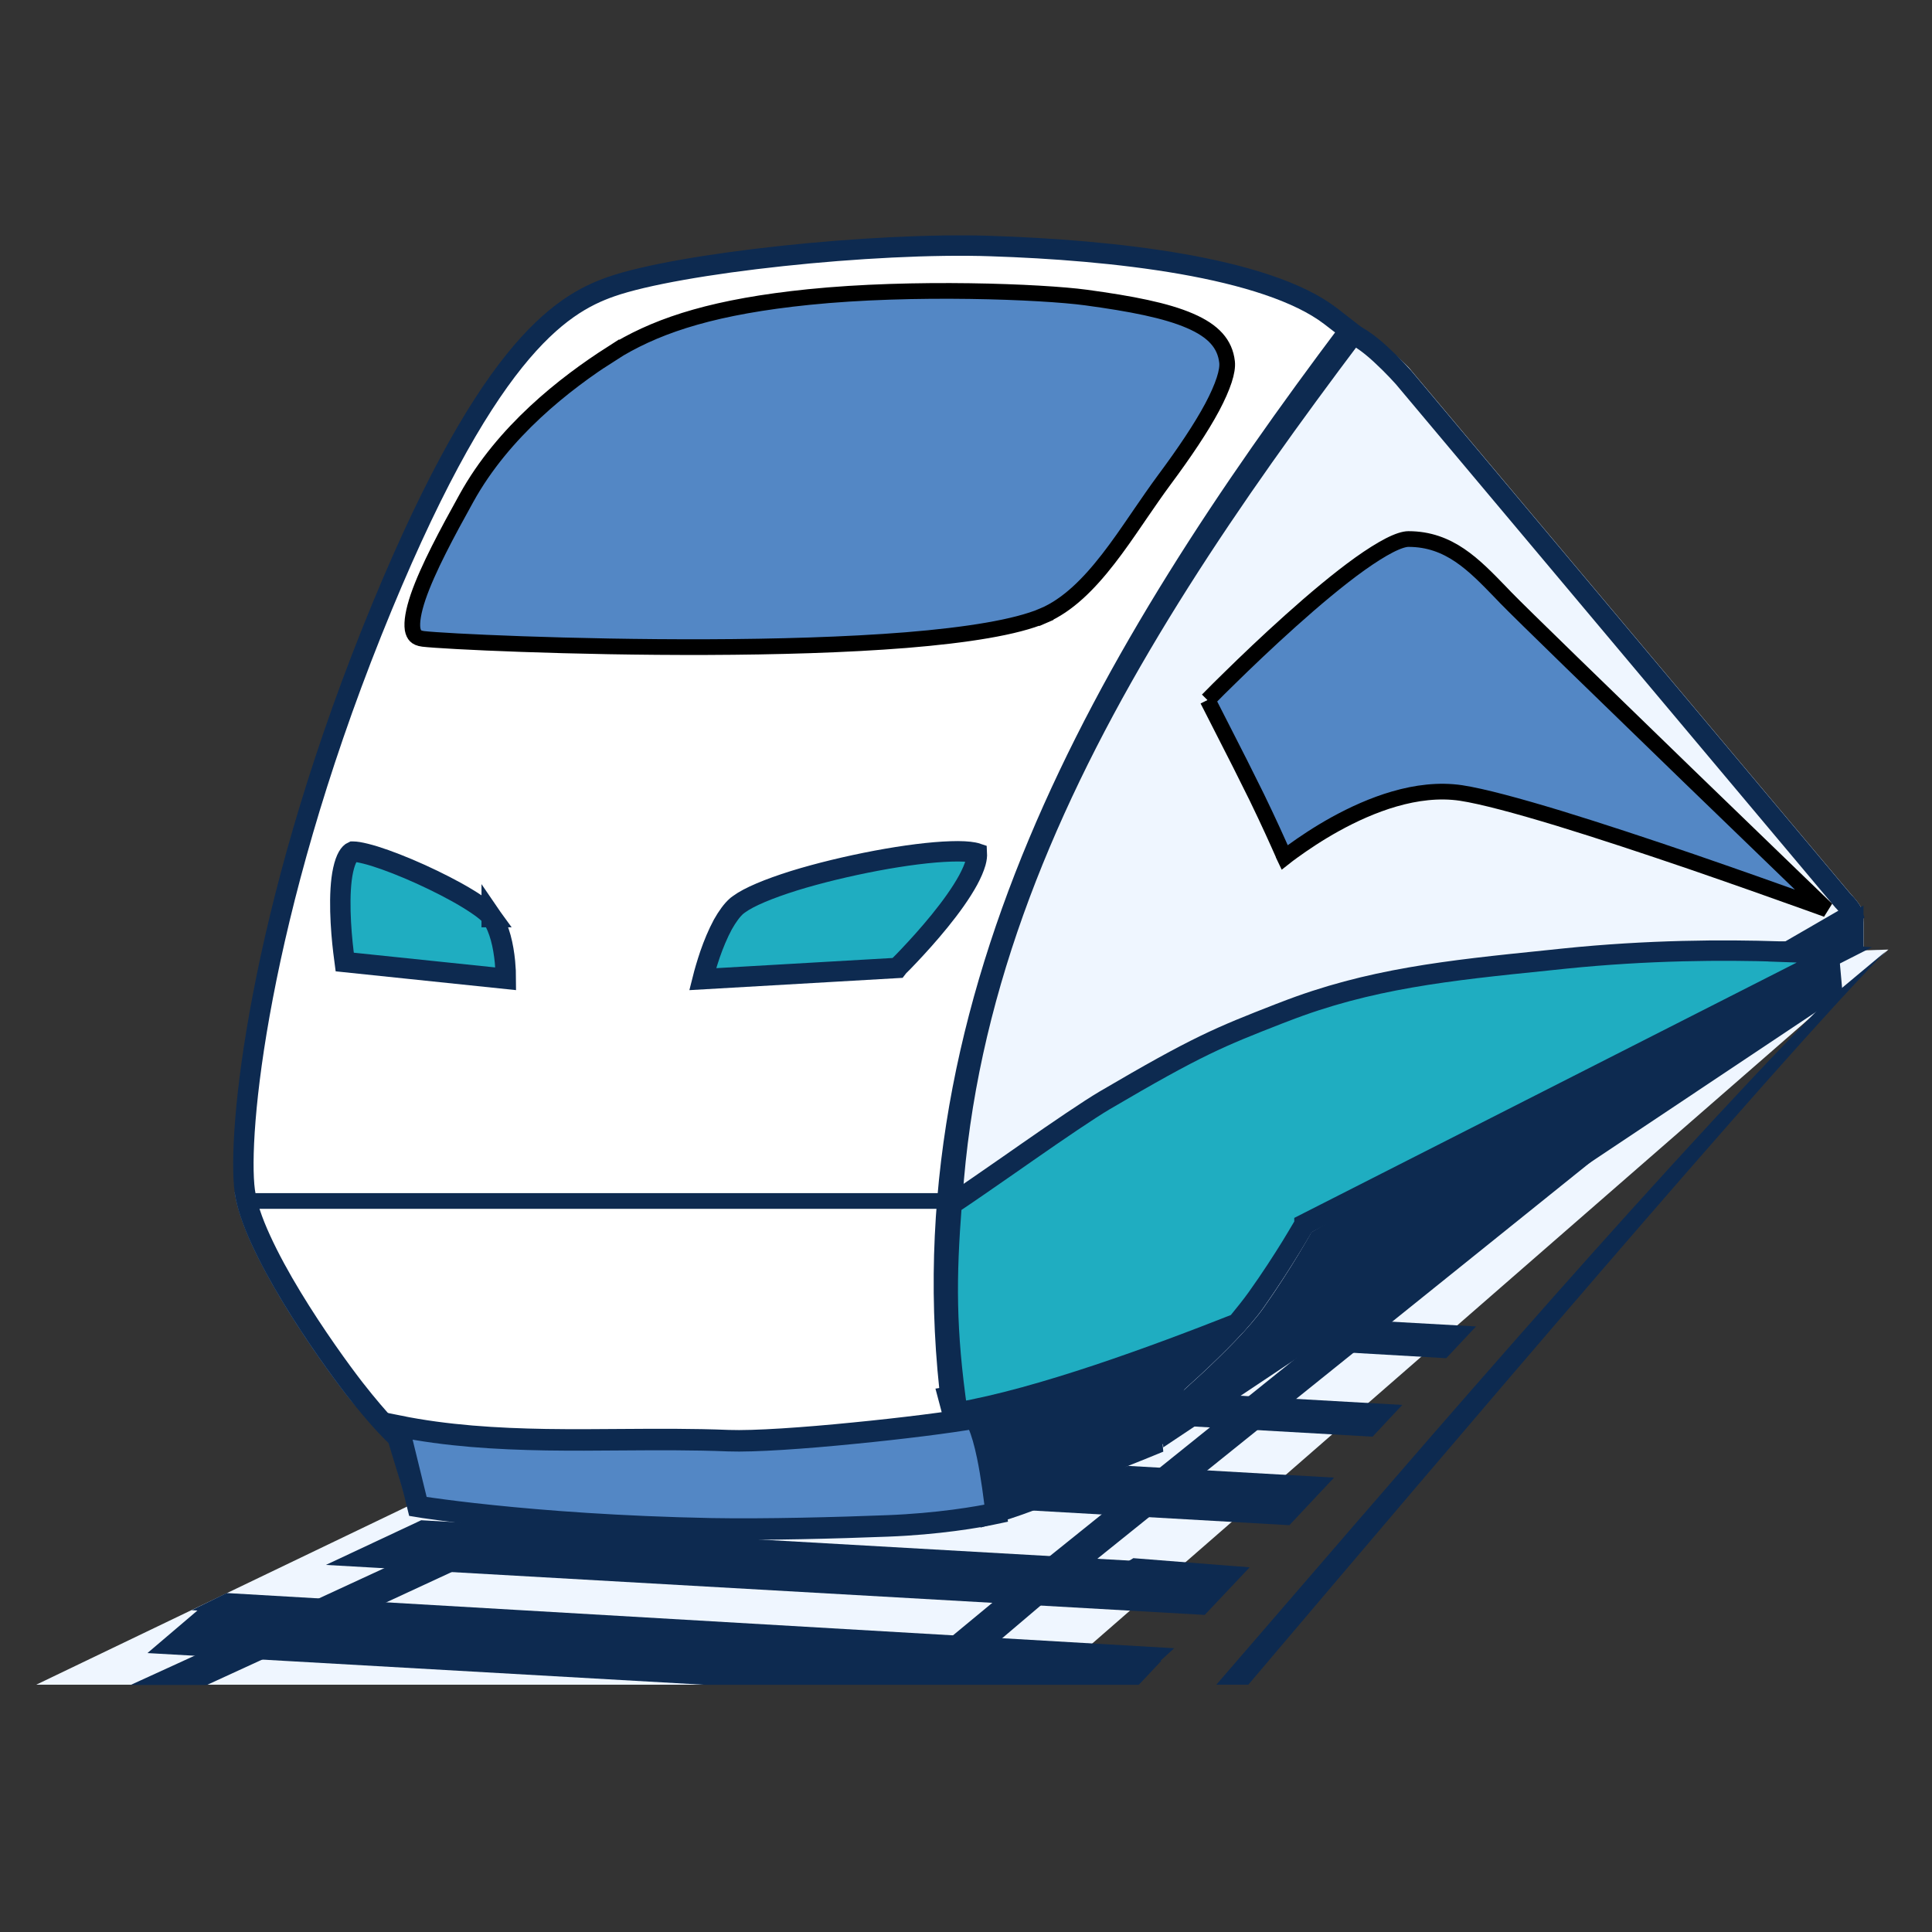
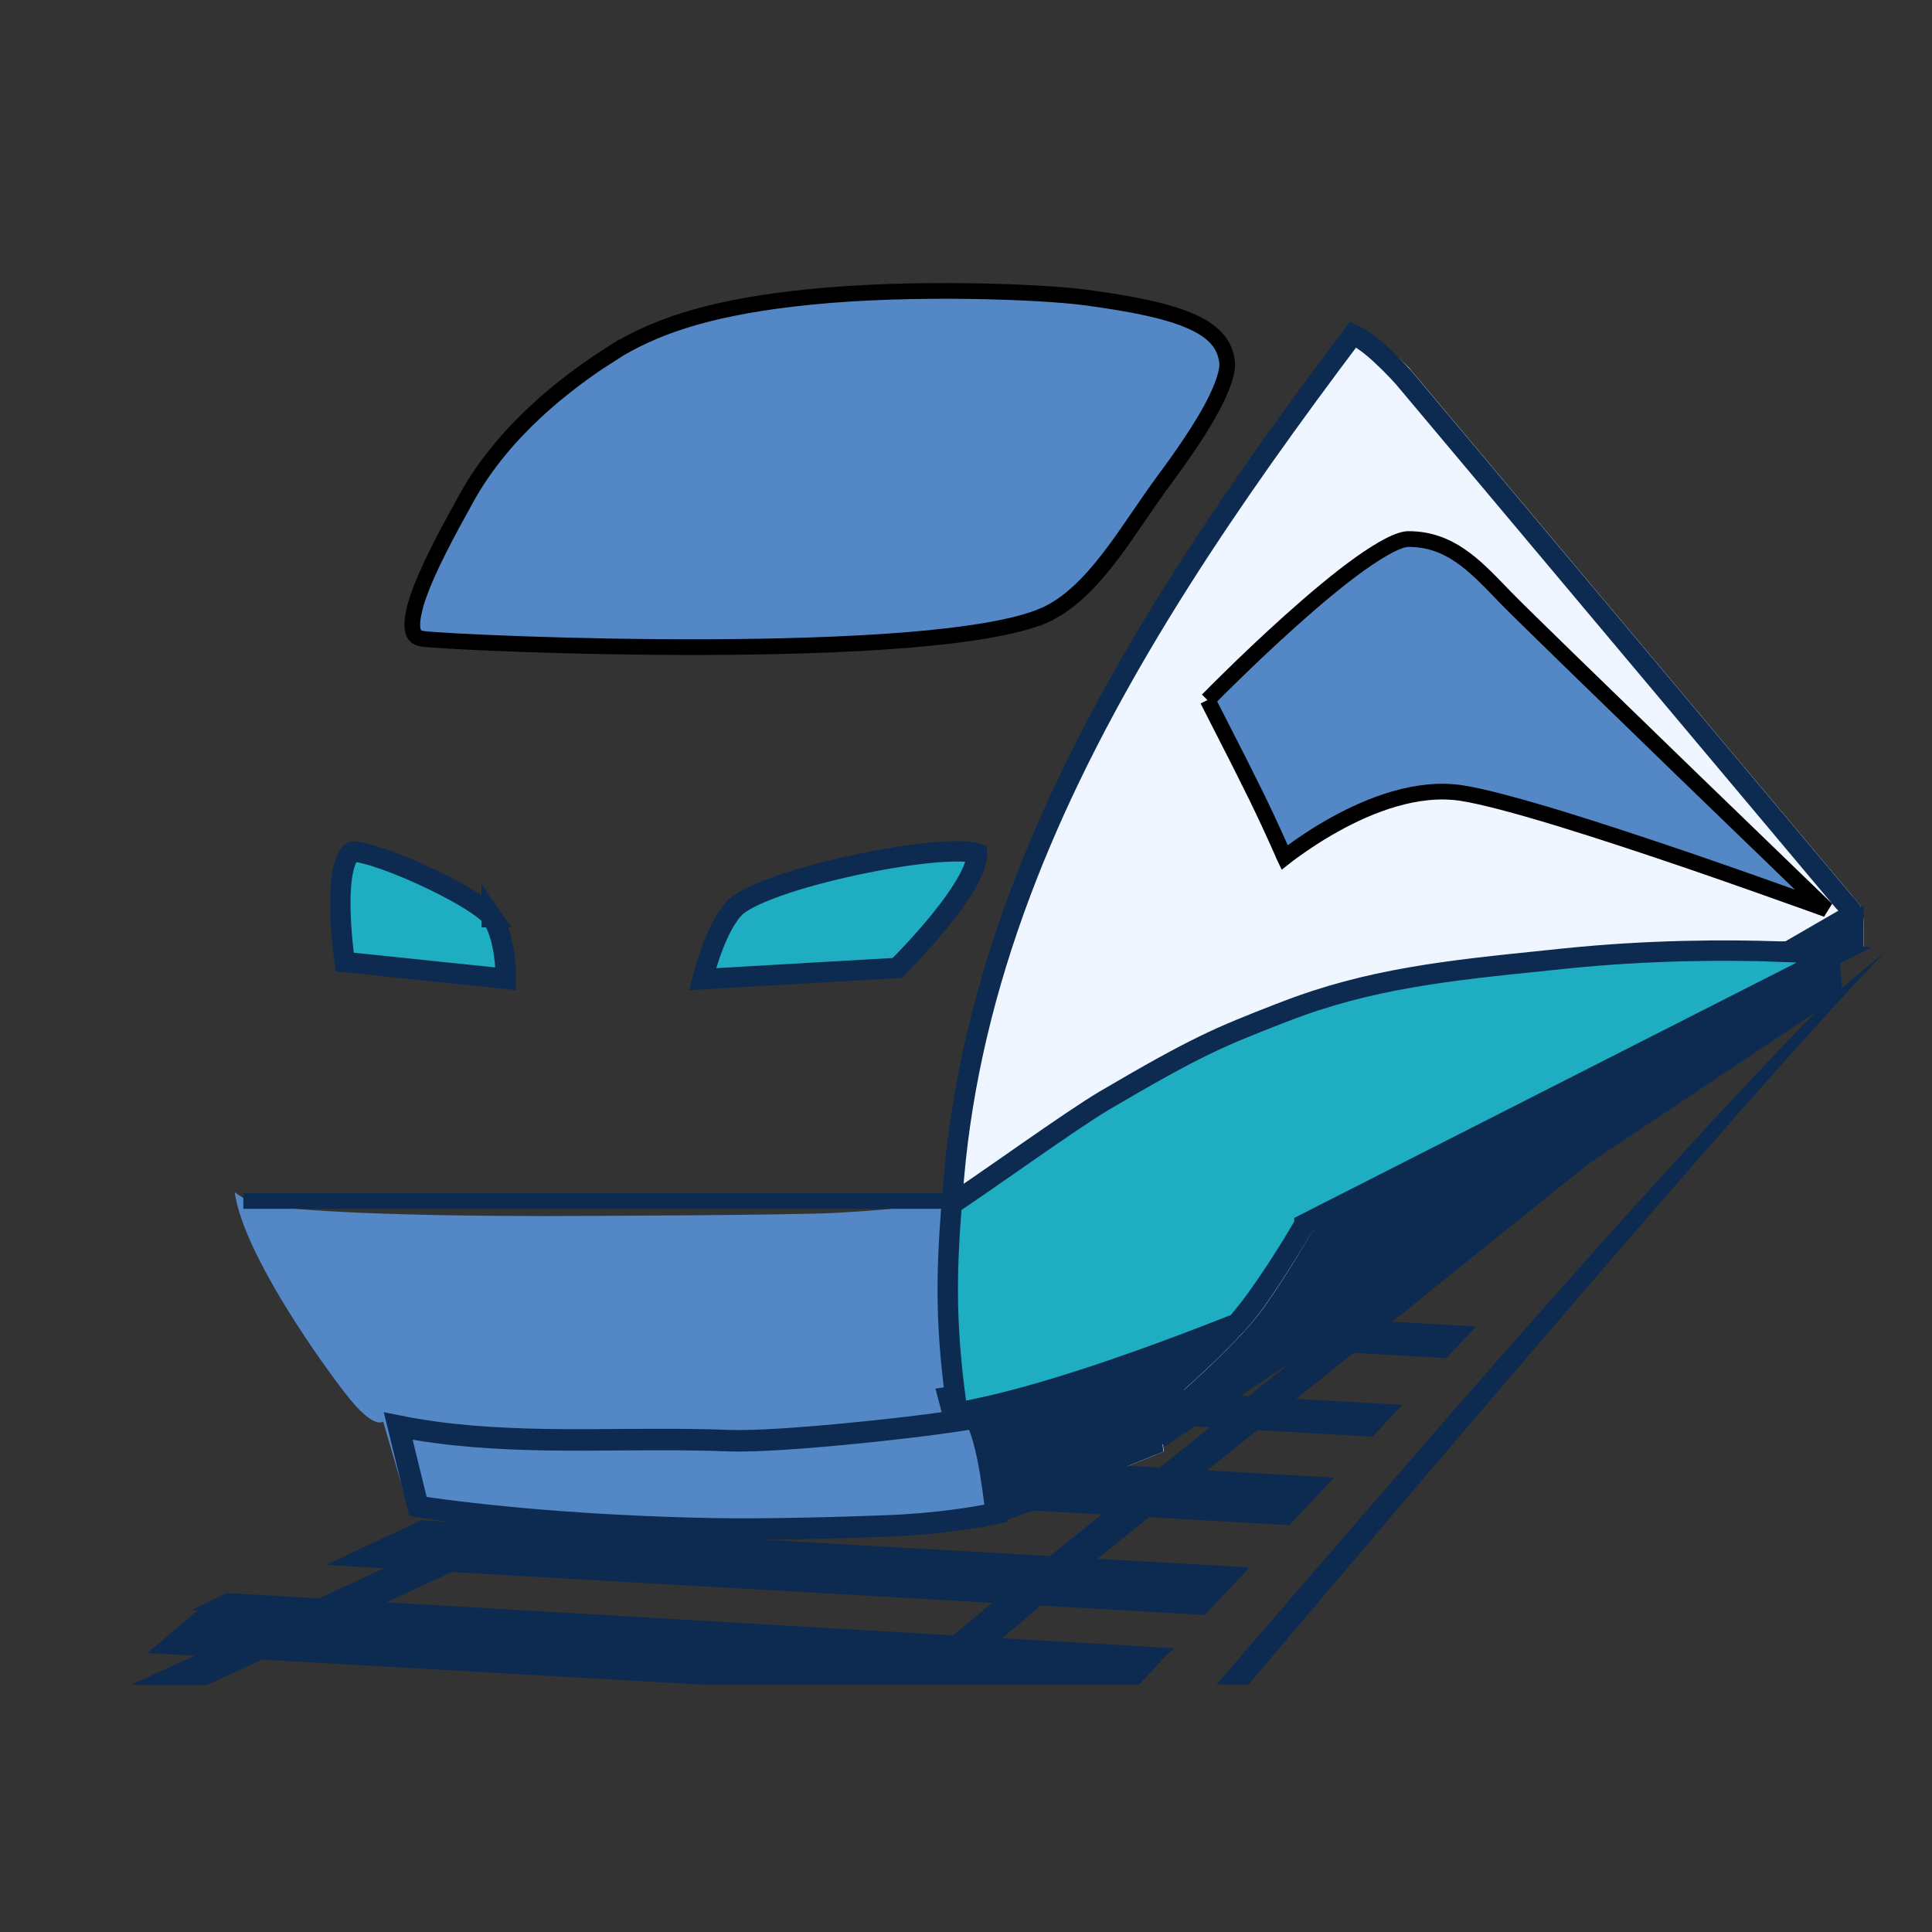
<svg xmlns="http://www.w3.org/2000/svg" width="160" height="160" version="1.1" viewBox="0 0 160 160">
  <rect x="0" y="0" width="160" height="160" fill="#333333" stroke="none" />
-   <path d="M156.39,78.64l-2.61.08-49.25,12.03L3,139.52h83.54l69.85-60.88Z" fill="#eff6ff" stroke-width="0" />
  <path d="M96.19,137.54l-79.34-4.59-4.64,3.95,46.21,2.63h35.89l1.87-1.99h0Z" fill="#0d2a50" stroke-width="0" />
  <path d="M18.79,131.92l-2.92,1.43,79.96,4.44,1.41-1.29-78.45-4.57h0Z" fill="#0d2a50" stroke-width="0" />
  <path d="M103.48,129.81l-68.6-3.91-7.89,3.7,72.78,4.14,3.71-3.93Z" fill="#0d2a50" stroke-width="0" />
  <path d="M49.74,118.91l-7.87,3.7,64.91,3.7,3.7-3.94-60.73-3.46s0,0-.01,0Z" fill="#0d2a50" stroke-width="0" />
  <path d="M116.13,116.35l-59.27-3.36-4.91,2.47,61.72,3.52,2.46-2.63Z" fill="#0d2a50" stroke-width="0" />
  <path d="M122.24,109.85l-53.28-2.99-4.77,2.41,55.58,3.21s2.47-2.63,2.47-2.63Z" fill="#0d2a50" stroke-width="0" />
  <path d="M148.75,79.18l-64.82,52.11,4.47-.21,62.01-49.86-1.66-2.04Z" fill="#0d2a50" stroke-width="0" />
  <path d="M88.4,131.08l-4.47.21-9.95,8.23h4.48s9.94-8.44,9.94-8.44Z" fill="#0d2a50" stroke-width="0" />
  <path d="M139.54,82.58l-1.13-2.39c-38.11,17.84-105.34,49.22-127.59,59.35h6.32c31.75-14.54,111.44-51.83,122.4-56.96Z" fill="#0d2a50" stroke-width="0" />
  <path d="M156.18,78.78l-4.91,4.1c-16.18,16.52-36.54,40.47-50.54,56.64h2.65c16.88-19.91,43.45-51.21,52.8-60.74h0Z" fill="#0d2a50" stroke-width="0" />
-   <path d="M92.34,129.97l10.25.58.89-.75-9.62-.76-1.52.93Z" fill="#0d2a50" stroke-width="0" />
  <path d="M96.13,120l56.47-37.67-.4-4.44-50.39,24.05-5.68,18.06h0Z" fill="#0d2a50" stroke-width="0" />
  <path d="M154.2,75.33c-.14-.47-.92-1.28-.92-1.28l-36.42-43.38s-.4-.65-3.92-3.43c-20.17,26.74-38.13,56.43-33.03,90.93.29,2.42.82,4.76,1.58,6.99,8.5-2.11,14.88-4.96,14.88-4.96l-.31-3.35s6.27-5.27,8.59-8.55c2.32-3.29,3.96-6.26,3.96-6.26,0,0,7.6-4.37,14.2-7.65,6.6-3.29,31.52-15.74,31.52-15.74v-2.24s0-.75-.11-1.08c0,0-.02,0-.02,0Z" fill="#eff6ff" stroke-width="0" />
  <path d="M153.43,75.7l-.04-.13s-.02-.06-.1-.18c-.07-.11-.16-.23-.26-.35-.09-.12-.19-.22-.26-.29-.03-.04-.06-.07-.08-.09l-.02-.02h0l-.02-.02-.02-.02-36.42-43.37h0l-.03-.03s-.06-.07-.11-.12c-.09-.1-.23-.25-.4-.43-.34-.36-.81-.83-1.32-1.3-.52-.48-1.07-.93-1.58-1.26-.29-.19-.53-.31-.71-.39-20.05,26.62-38.33,55.59-32.14,90.51v.04c.13,1.09.5,2.15.96,3.26.13.32.27.64.41.97.24.55.48,1.11.7,1.68,3.91-1,7.32-2.15,9.81-3.06,1.32-.48,2.37-.9,3.09-1.2.21-.09.4-.17.55-.23l-.25-2.74-.04-.44.34-.28h.01l.05-.05s.11-.1.2-.17c.17-.15.43-.37.74-.64.62-.54,1.47-1.3,2.39-2.15,1.86-1.73,3.95-3.81,5.05-5.37,1.15-1.63,2.13-3.18,2.82-4.32.35-.57.62-1.04.81-1.36.09-.16.17-.29.21-.37l.05-.1v-.02h.02l.11-.2.2-.12.42.73c-.28-.49-.42-.73-.42-.73h.02l.06-.05c.06-.03.14-.08.25-.14.22-.13.54-.31.95-.54.82-.46,1.98-1.11,3.34-1.86,2.73-1.5,6.29-3.42,9.61-5.07l31-17.94.05-.04h0ZM153.43,75.7c0,.09.03.21.04.36v.37M153.43,75.7l.05.72M153.48,76.43v1.71l-.62.31-2.91,1.45-9.29,4.64c-7.06,3.52-14.94,7.46-18.24,9.1l31.06-17.21h0Z" fill="none" stroke="#0d2a50" stroke-width="1.69" />
  <path d="M79.87,98.38c-1.86,1.43-5.42,1.78-10.79,2.07-3.24.18-20.72.26-24.05.26-10.89,0-20.84-.35-23.83-1.04-.75-.18-1.77-.93-1.77-.93,0,0,.14.81.27,1.24,1.37,5.06,6.85,12.8,8.99,15.53,2.3,2.96,3.04,2.21,3.04,2.21l2.01,6.9s17.41,3.21,38.88.25c4.27-.58,13.79-1.54,17.37-2.54-4.12-7.9-10.85-14.36-10.09-23.96h-.03Z" fill="#5387c5" stroke-width="0" />
-   <path d="M82.12,20.38c-4.9-.17-11.38.18-17.35.82-5.99.64-11.38,1.57-14.16,2.54h0c-4.27,1.49-10.53,5.41-19.82,28.6-4.68,11.71-7.48,22.1-9.02,30.17-1.55,8.1-1.81,13.78-1.5,16.11h0c.15,1.11.62,2.51,1.33,4.05.7,1.53,1.6,3.17,2.56,4.75,1.92,3.17,4.05,6.1,5.18,7.56h0c1.14,1.46,2,2.44,2.57,3.05.28.3.5.51.63.65.07.07.12.11.15.14.02.01.03.02.03.03h0l.19.16.07.24,1.55,5.09c4.61.34,8.31.63,11.38.87,8.88.7,12.52.99,17.87.75h0c.88-.04,1.84.03,2.83.1.35.02.69.05,1.05.07,1.4.08,2.96.12,4.79-.12h0c2.74-.36,5.42-.88,7.93-1.48-.62-2.02-1.07-4.12-1.33-6.28-5.1-34.57,12.72-64.32,32.69-90.88-.47-.37-.99-.77-1.57-1.21h0c-2.63-2.01-7.12-3.39-12.3-4.3-5.14-.9-10.84-1.32-15.77-1.48,0,0,.02,0,.02,0ZM82.12,20.38l.03-.84-.03.84Z" fill="#fff" stroke="#0d2a50" stroke-width="1.69" />
  <path d="M50.63,29.31l.67-.43h0c3.5-2.05,8.04-3.5,15.67-4.28,8.6-.88,19.32-.45,22.96.04,3.76.51,6.64,1.07,8.62,1.93,1.95.84,2.9,1.91,3.07,3.41.04.36-.03.86-.24,1.5s-.54,1.39-.99,2.24c-.91,1.7-2.28,3.75-3.99,6.05h0c-.66.89-1.32,1.86-1.99,2.83-.09.14-.19.27-.28.41-.76,1.11-1.53,2.23-2.34,3.27-1.63,2.1-3.36,3.84-5.39,4.71l.26.6-.26-.6c-2.24.96-6.32,1.61-11.34,2.02-4.99.4-10.8.56-16.45.58-11.3.04-21.84-.48-23.56-.68h0c-.33-.04-.52-.14-.63-.25s-.2-.28-.25-.55c-.09-.59.06-1.5.46-2.68.8-2.33,2.42-5.33,4-8.18h0c3.05-5.52,8.14-9.49,12-11.96,0,0,0,.02,0,.02Z" fill="#5387c5" stroke="#000" stroke-width="1.3" />
  <path d="M74.31,80.16l-16.12.93c.14-.56.35-1.28.61-2.05.29-.84.65-1.71,1.06-2.47.37-.66.76-1.2,1.16-1.55l.19-.14c.81-.6,2.44-1.28,4.54-1.94,2.07-.64,4.49-1.22,6.82-1.66,2.34-.44,4.54-.72,6.18-.77.83-.03,1.46.01,1.88.09.12.02.21.05.27.07.01.19-.01.44-.1.76-.12.42-.33.91-.62,1.45-.59,1.08-1.45,2.27-2.36,3.39s-1.84,2.14-2.55,2.89c-.35.37-.65.68-.86.88-.03.04-.07.08-.1.12Z" fill="#1fadc1" stroke="#0d2a50" stroke-width="1.69" />
  <path d="M40.72,75.94c.66.96.97,2.4,1.1,3.72.05.53.07,1.01.07,1.4l-13.34-1.39c-.03-.23-.07-.52-.11-.85-.11-.91-.22-2.12-.25-3.35-.03-1.25.02-2.48.23-3.43.22-1,.53-1.4.78-1.51h.07c.09,0,.22.01.4.04.35.06.81.17,1.36.34,1.09.34,2.44.87,3.81,1.49,1.36.62,2.72,1.31,3.81,1.97.55.33,1.01.64,1.38.92.38.29.6.52.7.66h-.01Z" fill="#1fadc1" stroke="#0d2a50" stroke-width="1.69" />
  <path d="M100,57.98c.07-.07.16-.16.26-.26.37-.38.91-.92,1.57-1.56,1.32-1.3,3.12-3.02,5.05-4.75s3.96-3.44,5.75-4.72c.9-.64,1.72-1.16,2.42-1.52.72-.37,1.25-.53,1.59-.53,3.38,0,5.42,2.13,7.61,4.39.16.16.31.33.47.49,1.16,1.2,8.28,8.11,15.09,14.71,3.41,3.3,6.75,6.53,9.24,8.93.85.82,1.61,1.55,2.23,2.15-.47-.17-1-.36-1.58-.57-2.53-.91-5.98-2.13-9.64-3.39-3.66-1.25-7.55-2.54-10.95-3.58-3.39-1.03-6.34-1.83-8.12-2.1-3.67-.54-7.52.99-10.39,2.57-1.45.8-2.67,1.63-3.54,2.26-.27.19-.5.37-.69.52-.02-.04-.04-.09-.06-.14v-.03l-.05-.12c-.45-1.02-1.19-2.67-2.18-4.71h0c-.83-1.69-1.9-3.81-2.77-5.5-.43-.85-.81-1.59-1.08-2.12-.08-.16-.16-.31-.22-.43h0Z" fill="#5387c5" stroke="#000" stroke-width="1.3" />
  <path d="M81.23,126.5c9.2-2.49,15.67-7.33,15.67-7.33l1.32-4.66s4.02-4.16,7.25-7.99c-9.38,3.64-18.6,7.08-28,8.48.96,3.55,2.1,8.4,3.76,11.52v-.02Z" fill="#0d2a50" stroke-width="0" />
  <path d="M147.3,78.81c1.88.06,3.45.16,4.65.25l-43.92,22.32h0v.03l-.07.1c-.05.08-.12.21-.22.37-.19.32-.46.78-.81,1.35-.7,1.13-1.68,2.66-2.83,4.27-.45.63-1.03,1.35-1.65,2.11-6.82,2.69-16.28,6.18-23.16,7.37-.99-6.89-.95-11.16-.48-17.25,1.18-.78,2.92-1.99,4.75-3.26.5-.35,1.01-.71,1.52-1.06,2.57-1.79,5.08-3.5,6.4-4.28h0c7.73-4.54,9.5-5.24,14.46-7.18.12-.05.24-.09.37-.14,7.07-2.76,13.64-3.44,21.78-4.27.47-.05.95-.1,1.43-.15,6.99-.72,13.25-.74,17.77-.59h.01Z" fill="#1fadc1" stroke="#0d2a50" stroke-width="1.69" />
  <path d="M80.73,117.44c.07.09.18.25.29.51.28.62.54,1.55.76,2.61.35,1.68.58,3.55.72,4.76-1.53.33-4.83.89-9.01,1.05h0c-4.11.16-10.12.32-14.58.24h0c-7.6-.15-13.83-.63-18.15-1.08-2.16-.22-3.85-.44-4.99-.6-.49-.07-.87-.12-1.16-.17l-1.63-6.66c4,.81,8.12,1.06,12.25,1.13,2.1.03,4.19.02,6.25,0,2.97-.02,5.91-.04,8.85.08h0c2.11.08,6.29-.21,10.37-.62,4.01-.39,8.03-.9,10.04-1.26h-.01Z" fill="#5387c5" stroke="#0d2a50" stroke-width="1.78" />
  <path d="M20.15,99.46h58.52" fill="none" stroke="#0d2a50" stroke-width="1.3" />
</svg>